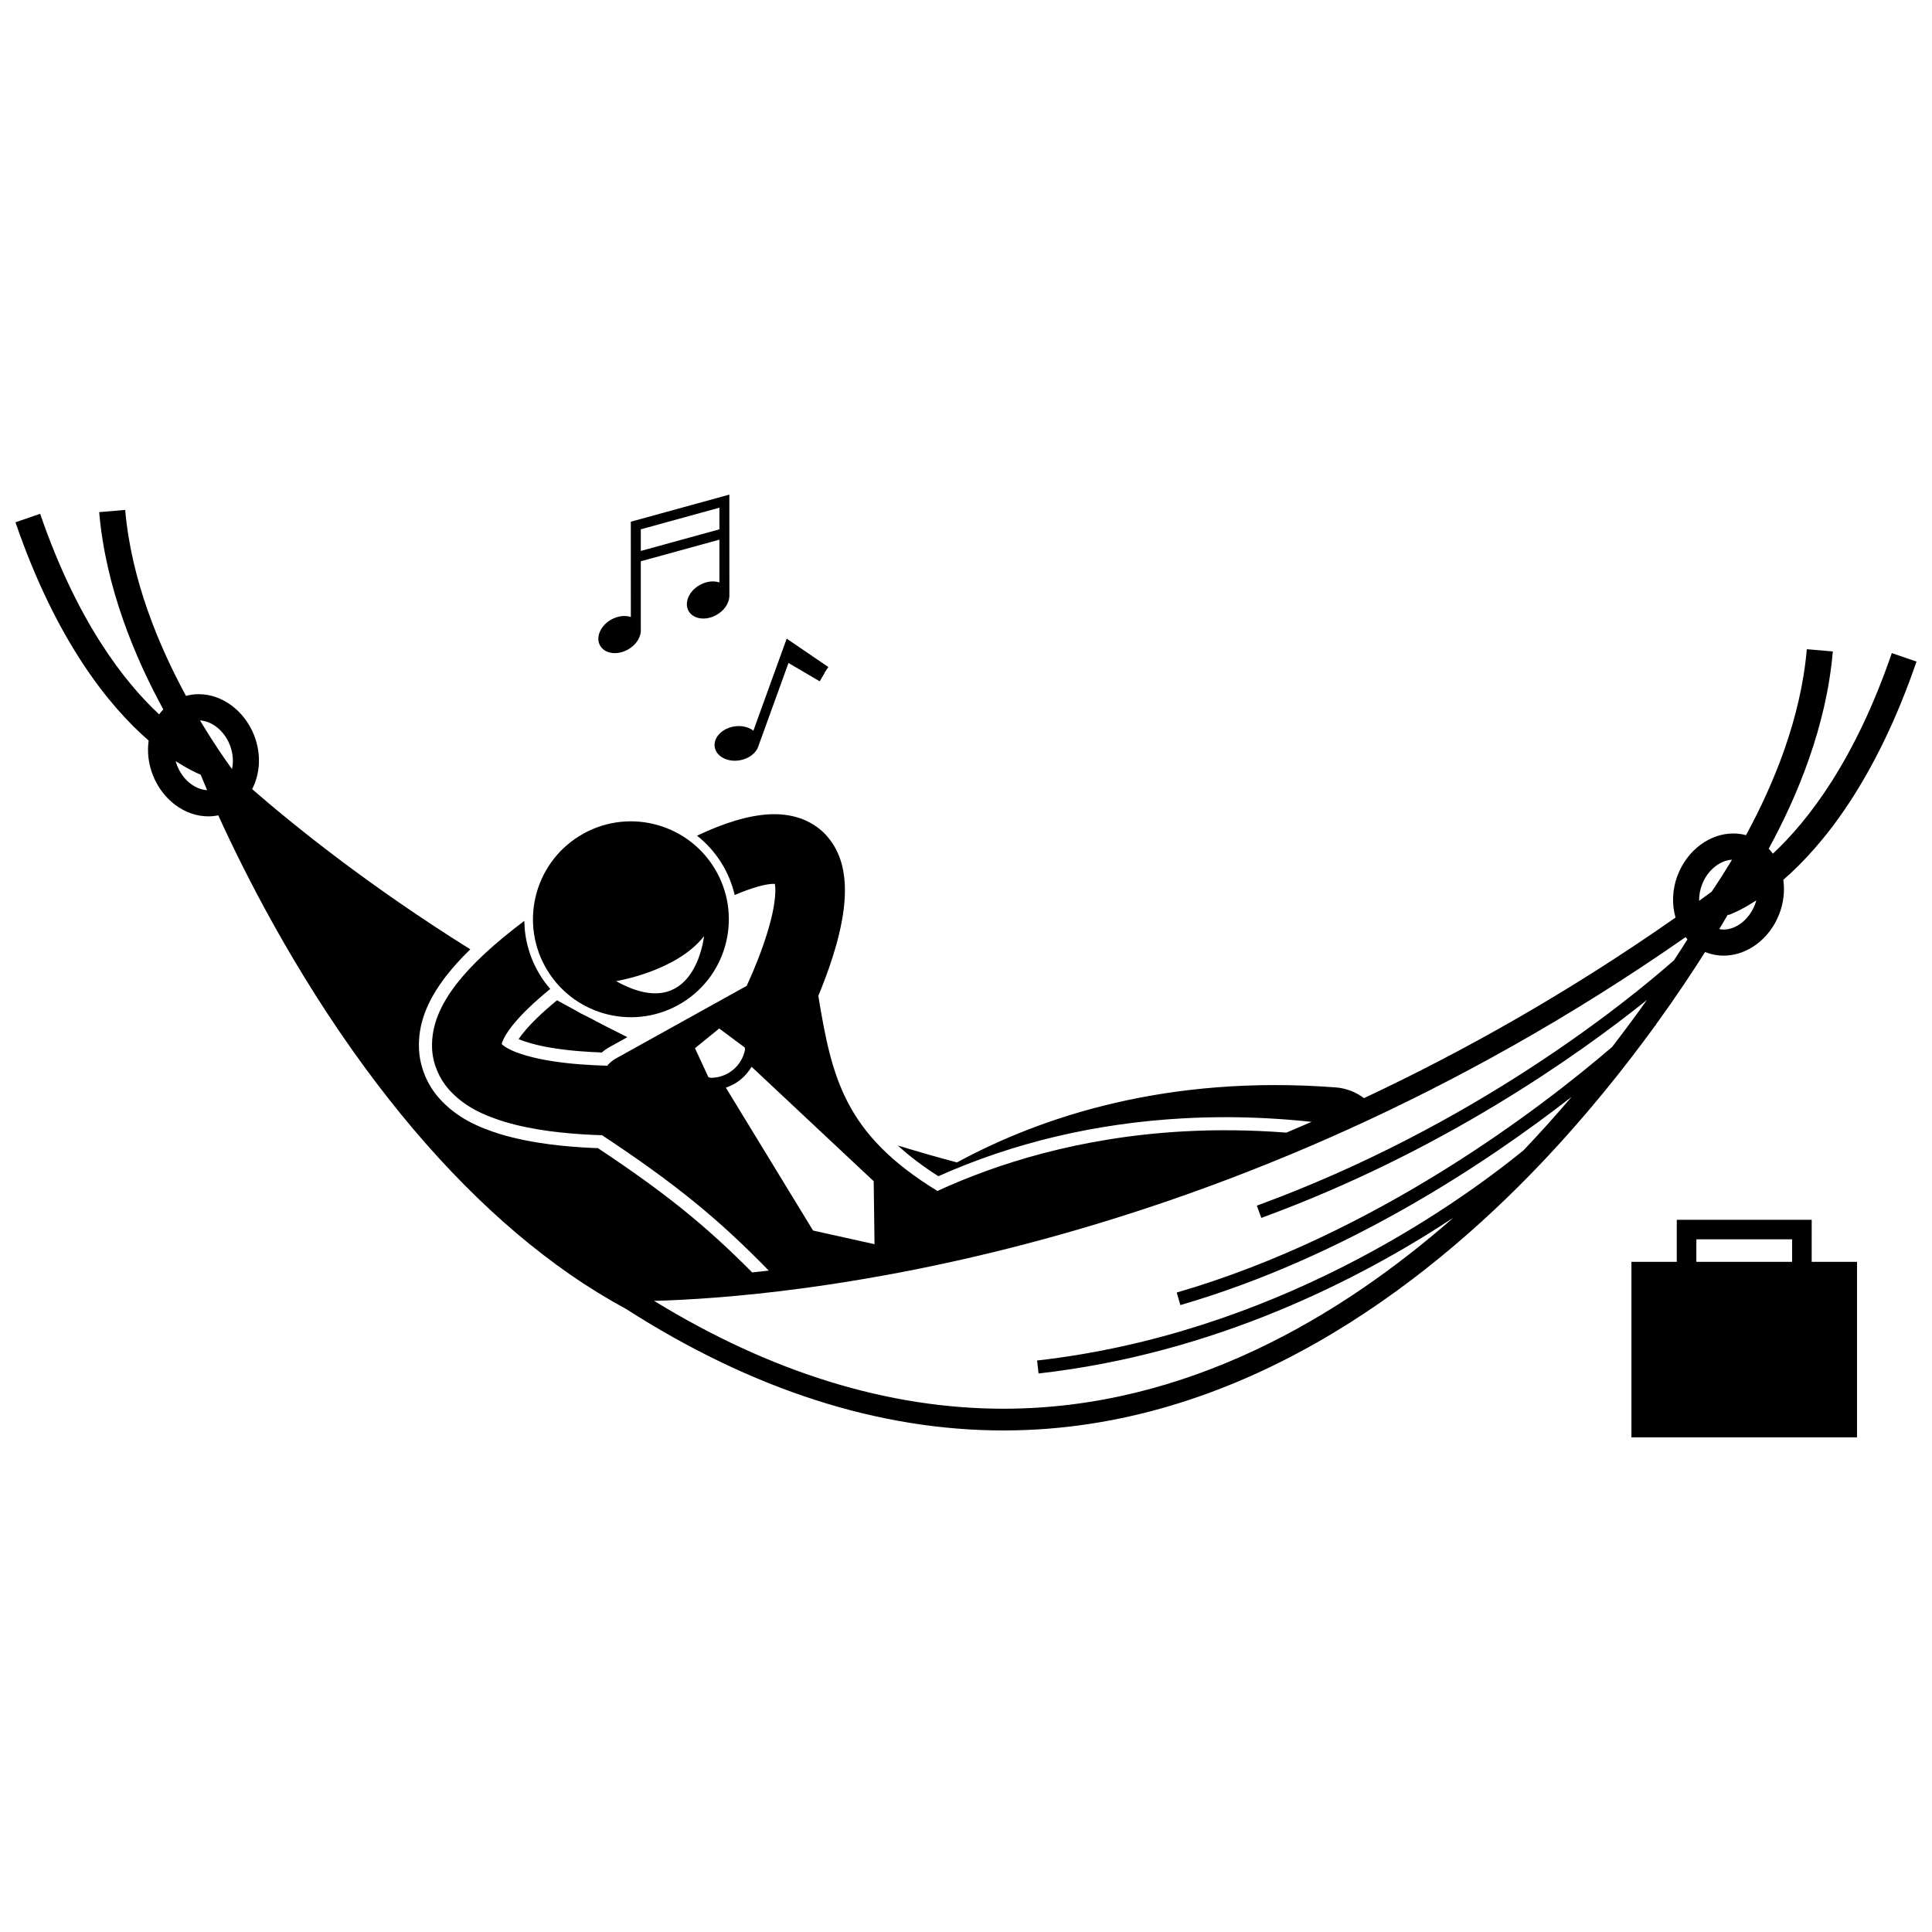
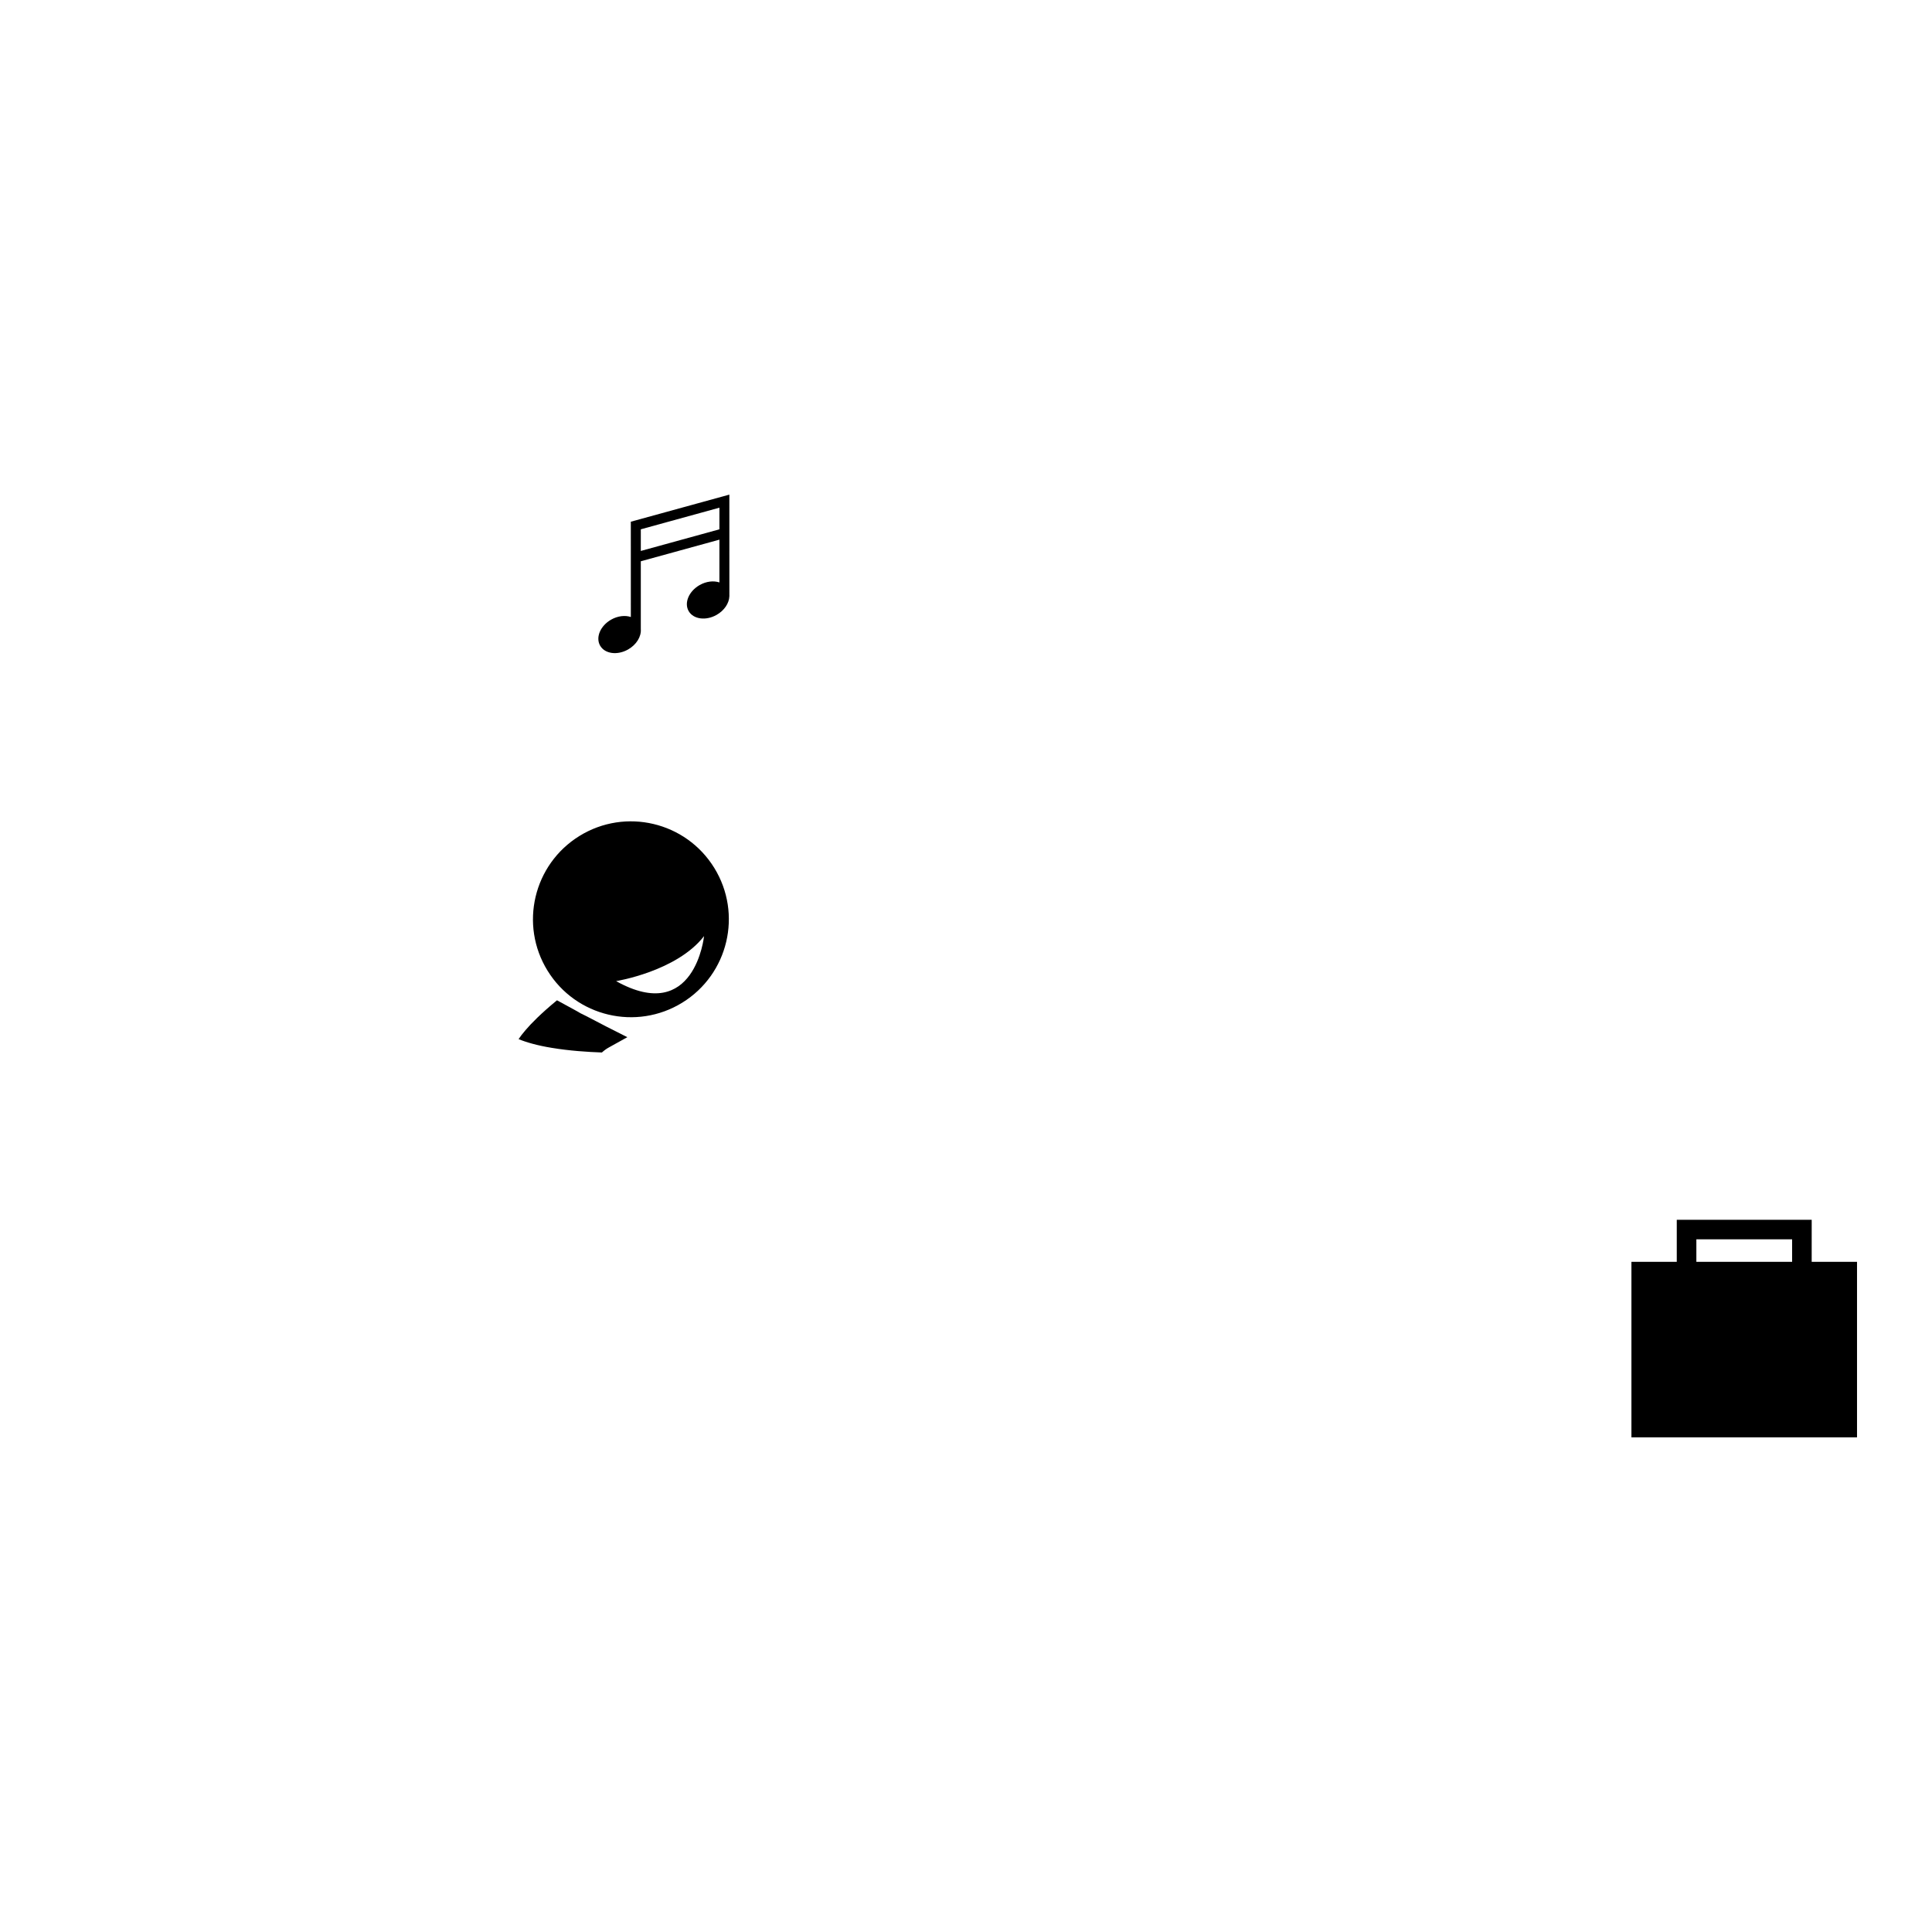
<svg xmlns="http://www.w3.org/2000/svg" width="800px" height="800px" version="1.1" viewBox="144 144 512 512">
  <defs>
    <clipPath id="a">
-       <path d="m148.09 279h503.81v245h-503.81z" />
-     </clipPath>
+       </clipPath>
  </defs>
  <path d="m296.38 411.69c-1.617-0.867-3.207-1.734-4.773-2.602-4.277 3.516-6.852 6.164-8.344 7.914-0.805 0.93-1.398 1.727-1.832 2.375 1.914 0.805 5.043 1.719 8.828 2.32 4.621 0.773 9.535 1.094 13.246 1.223 0.621-0.559 1.242-1.008 1.871-1.348l4.875-2.707c-3.738-1.859-7.359-3.723-10.883-5.586-1.023-0.469-2.023-0.996-2.988-1.59z" />
  <path d="m289.11 401.25c7.527 12.199 23.52 15.98 35.715 8.457 12.199-7.527 15.984-23.52 8.457-35.715-7.527-12.199-23.52-15.984-35.715-8.457-12.199 7.531-15.984 23.52-8.457 35.715zm41.469-9.168s-2.418 23.578-23.305 11.926c0 0 16.07-2.578 23.305-11.926z" />
  <g clip-path="url(#a)">
-     <path d="m613.83 370.23c-0.344-0.465-0.711-0.902-1.105-1.316 7.602-13.926 15.289-32.391 16.992-52.277l-6.894-0.59c-1.582 18.477-8.879 35.977-16.113 49.281-1.09-0.293-2.215-0.449-3.359-0.449-6.246 0-12.16 4.402-14.715 10.953-1.5 3.844-1.609 7.84-0.602 11.332-28.188 19.723-56.012 35.395-82.559 47.852-2.125-1.594-4.703-2.633-7.551-2.848-44.57-3.379-77.957 7.762-100.33 19.891-5.316-1.422-10.543-2.918-15.664-4.492 2.977 2.742 6.508 5.438 10.754 8.141 19.875-8.891 41.668-14.047 64.789-15.332 3.746-0.207 7.562-0.312 11.359-0.312 7.473 0 15.105 0.426 22.754 1.234-2.238 0.977-4.465 1.93-6.68 2.859-9.594-0.734-18.691-0.805-27.238-0.328-27.711 1.539-49.695 8.633-65.242 15.793-24.426-14.965-27.961-29.605-31.562-51.727 0.574-1.375 1.168-2.863 1.766-4.445 1.371-3.644 2.742-7.75 3.758-12.008 1.004-4.273 1.715-8.668 1.48-13.246-0.242-4.168-1.324-9.012-5.121-13.066-1.867-1.977-4.356-3.516-6.977-4.363-2.633-0.863-5.356-1.105-8.09-0.957-5.688 0.367-11.703 2.25-18.961 5.656 2.539 2.012 4.758 4.469 6.519 7.316 1.648 2.668 2.785 5.508 3.461 8.406 4.856-2.078 8.273-2.898 10.008-2.949 0.25-0.016 0.461-0.016 0.633-0.012 0.047 0.258 0.09 0.594 0.109 0.996 0.117 1.785-0.227 4.75-1.004 7.938-1.141 4.809-3.133 10.156-4.832 14.168-0.645 1.523-1.242 2.863-1.734 3.93-11.613 6.449-23.227 12.902-34.84 19.352-0.703 0.383-1.422 1.02-2.125 1.812-4.273-0.105-9.934-0.43-15.191-1.309-4.566-0.727-8.812-1.973-11.059-3.231-0.922-0.492-1.473-0.953-1.703-1.184 0.086-0.59 0.922-2.766 3.672-5.941 2.035-2.391 5.066-5.312 9.188-8.676-0.973-1.129-1.875-2.332-2.672-3.625-2.777-4.5-4.133-9.48-4.199-14.414-8.117 6.117-13.926 11.512-17.996 16.746-4.098 5.332-6.734 10.891-6.445 17.141 0.191 4.121 1.996 8.004 4.379 10.715 4.246 4.781 9.469 6.949 14.691 8.602 7.875 2.367 16.359 3.148 23.121 3.492 1 0.047 1.953 0.082 2.859 0.109 19.602 12.965 30.969 22.328 44.176 35.879-1.508 0.172-2.965 0.328-4.398 0.477-12.395-12.492-23.188-21.184-40.875-32.93-0.621-0.02-1.266-0.047-1.926-0.078-6.141-0.312-15.289-1.031-23.961-3.637-5.613-1.773-11.434-4.156-16.281-9.613-3.125-3.555-5.035-8.234-5.25-12.855-0.305-6.492 1.969-12.66 7.156-19.406 1.816-2.34 3.953-4.691 6.434-7.102-27.098-16.941-46.91-32.965-57.816-42.457 2.113-4.051 2.477-9.258 0.547-14.207-2.555-6.551-8.469-10.953-14.715-10.953-1.145 0-2.269 0.156-3.359 0.449-7.234-13.305-14.527-30.805-16.113-49.281l-6.894 0.59c1.703 19.887 9.391 38.352 16.992 52.277-0.391 0.414-0.762 0.852-1.105 1.316-9.395-8.754-21.77-24.762-31.531-53.152l-6.543 2.25c10.875 31.637 24.887 48.801 35.301 57.844-0.434 2.996-0.062 6.152 1.102 9.137 2.555 6.551 8.469 10.953 14.715 10.953 0.891 0 1.77-0.098 2.629-0.277 6.797 14.945 19.891 40.992 38.82 66.801 16.977 23.145 35.277 41.605 54.391 54.867 4.902 3.402 9.859 6.441 14.867 9.156 33.332 21.359 66.957 32.191 100.01 32.191 62.027 0 111.58-38.355 142.23-70.531 12.125-12.73 22.32-25.523 30.395-36.645 0.18-0.172 0.289-0.277 0.309-0.301l-0.055-0.055c5.312-7.34 9.688-13.926 13.066-19.273 0.07 0.031 0.137 0.066 0.211 0.098 1.492 0.582 3.07 0.879 4.688 0.879 6.246 0 12.16-4.402 14.715-10.953 1.164-2.984 1.535-6.141 1.102-9.137 10.414-9.043 24.43-26.203 35.301-57.844l-6.543-2.25c-9.746 28.391-22.121 44.398-31.52 53.156zm-42.648 51.262c-18.336 15.734-62.121 49.594-115.34 65.043l0.965 3.324c43.781-12.711 81.23-37.711 103.68-55.176-3.898 4.582-8.055 9.238-12.488 13.895-0.105 0.113-0.219 0.227-0.324 0.336-19.148 15.523-66.402 48.582-128.84 55.633l0.391 3.438c46.816-5.285 85.215-24.988 109.92-41.273-29.656 26.023-70.547 50.613-119.2 50.613-30.523 0-61.637-9.609-92.605-28.582 34.477-0.926 150.59-10.766 273.35-96.395 0.164 0.203 0.328 0.406 0.5 0.602-1.086 1.719-2.277 3.57-3.574 5.543-12.59 11.074-52.969 43.953-110.54 65.016l1.188 3.246c47.699-17.449 83.719-42.945 102.18-57.746-2.797 3.934-5.887 8.129-9.254 12.484zm23.902-43.148c1.449-3.719 4.668-6.332 7.914-6.512-1.918 3.203-3.758 6.055-5.402 8.484-1.105 0.809-2.211 1.617-3.312 2.414-0.027-1.418 0.227-2.918 0.801-4.387zm-266.91 43.441 3.215-2.613 3.211-2.613 6.766 5.035 0.07 0.586c-0.426 2.18-1.598 4.055-3.227 5.383-1.633 1.324-3.699 2.09-5.922 2.066l-0.562-0.188zm8.188 10.453c1.43-0.48 2.762-1.207 3.914-2.144l0.004-0.004c1.152-0.938 2.129-2.09 2.891-3.391l32.367 30.336 0.219 16.684-16.289-3.613zm-131.45-90.805c0.852 2.184 1.004 4.43 0.57 6.379-2.231-3.078-5.242-7.481-8.484-12.891 3.246 0.18 6.461 2.793 7.914 6.512zm-13.973 5.449c-0.152-0.391-0.273-0.781-0.383-1.176 3.109 2.027 5.441 3.106 6.621 3.59 0.41 1.004 0.984 2.398 1.715 4.102-3.258-0.164-6.496-2.785-7.953-6.516zm418.11 36.91c-1.504 3.856-4.906 6.547-8.27 6.547-0.391 0-0.777-0.043-1.156-0.117 0.902-1.5 1.668-2.805 2.305-3.906l0.066 0.199c0.363-0.125 3.168-1.117 7.438-3.902-0.109 0.395-0.23 0.789-0.383 1.18z" />
-   </g>
+     </g>
  <path d="m311.18 307.51c-1.516-0.504-3.453-0.301-5.215 0.695-2.856 1.617-4.168 4.699-2.934 6.883 1.238 2.188 4.555 2.648 7.41 1.031 2.258-1.277 3.543-3.465 3.379-5.406v-17.969l20.832-5.731v11.336c-1.52-0.508-3.461-0.309-5.227 0.691-2.856 1.617-4.168 4.699-2.934 6.883 1.238 2.188 4.555 2.648 7.41 1.031 2.066-1.168 3.32-3.106 3.387-4.918h0.004v-0.047c0.004-0.086 0.004-0.168 0-0.254l-0.004-26.656-26.113 7.18zm2.641-23.238 20.832-5.731v5.734l-20.832 5.731z" />
-   <path d="m352.48 313.25-8.828 24.395c-1.254-0.988-3.144-1.461-5.141-1.121-3.234 0.547-5.519 3-5.098 5.477 0.418 2.477 3.383 4.039 6.617 3.492 2.555-0.434 4.512-2.055 5.016-3.938l7.91-21.859 8.277 4.863 1.34-2.277-0.055-0.035 1.004-1.477z" />
  <path d="m624.12 467.25h-35.758v11.148h-12.016v46.52h59.785v-46.52h-12.016zm-5.191 11.148h-25.375v-5.961h25.375z" />
</svg>